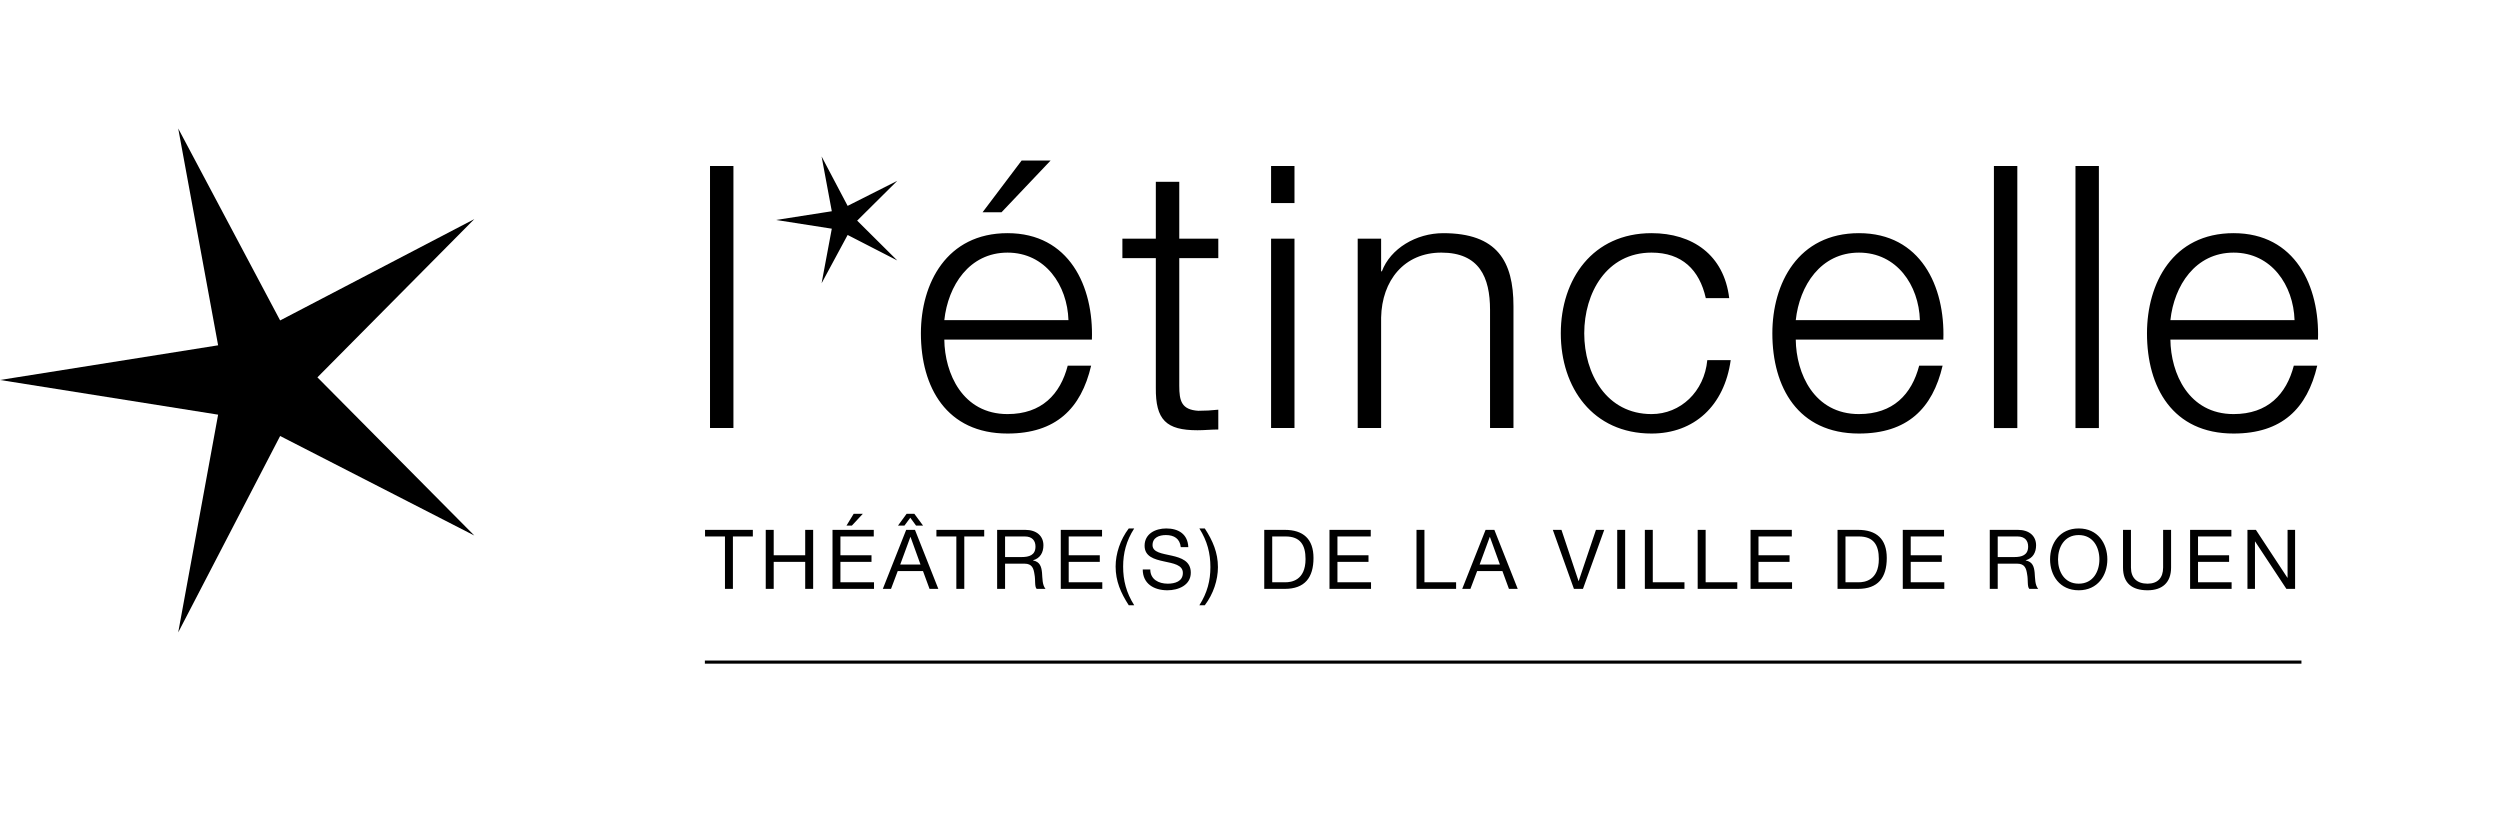
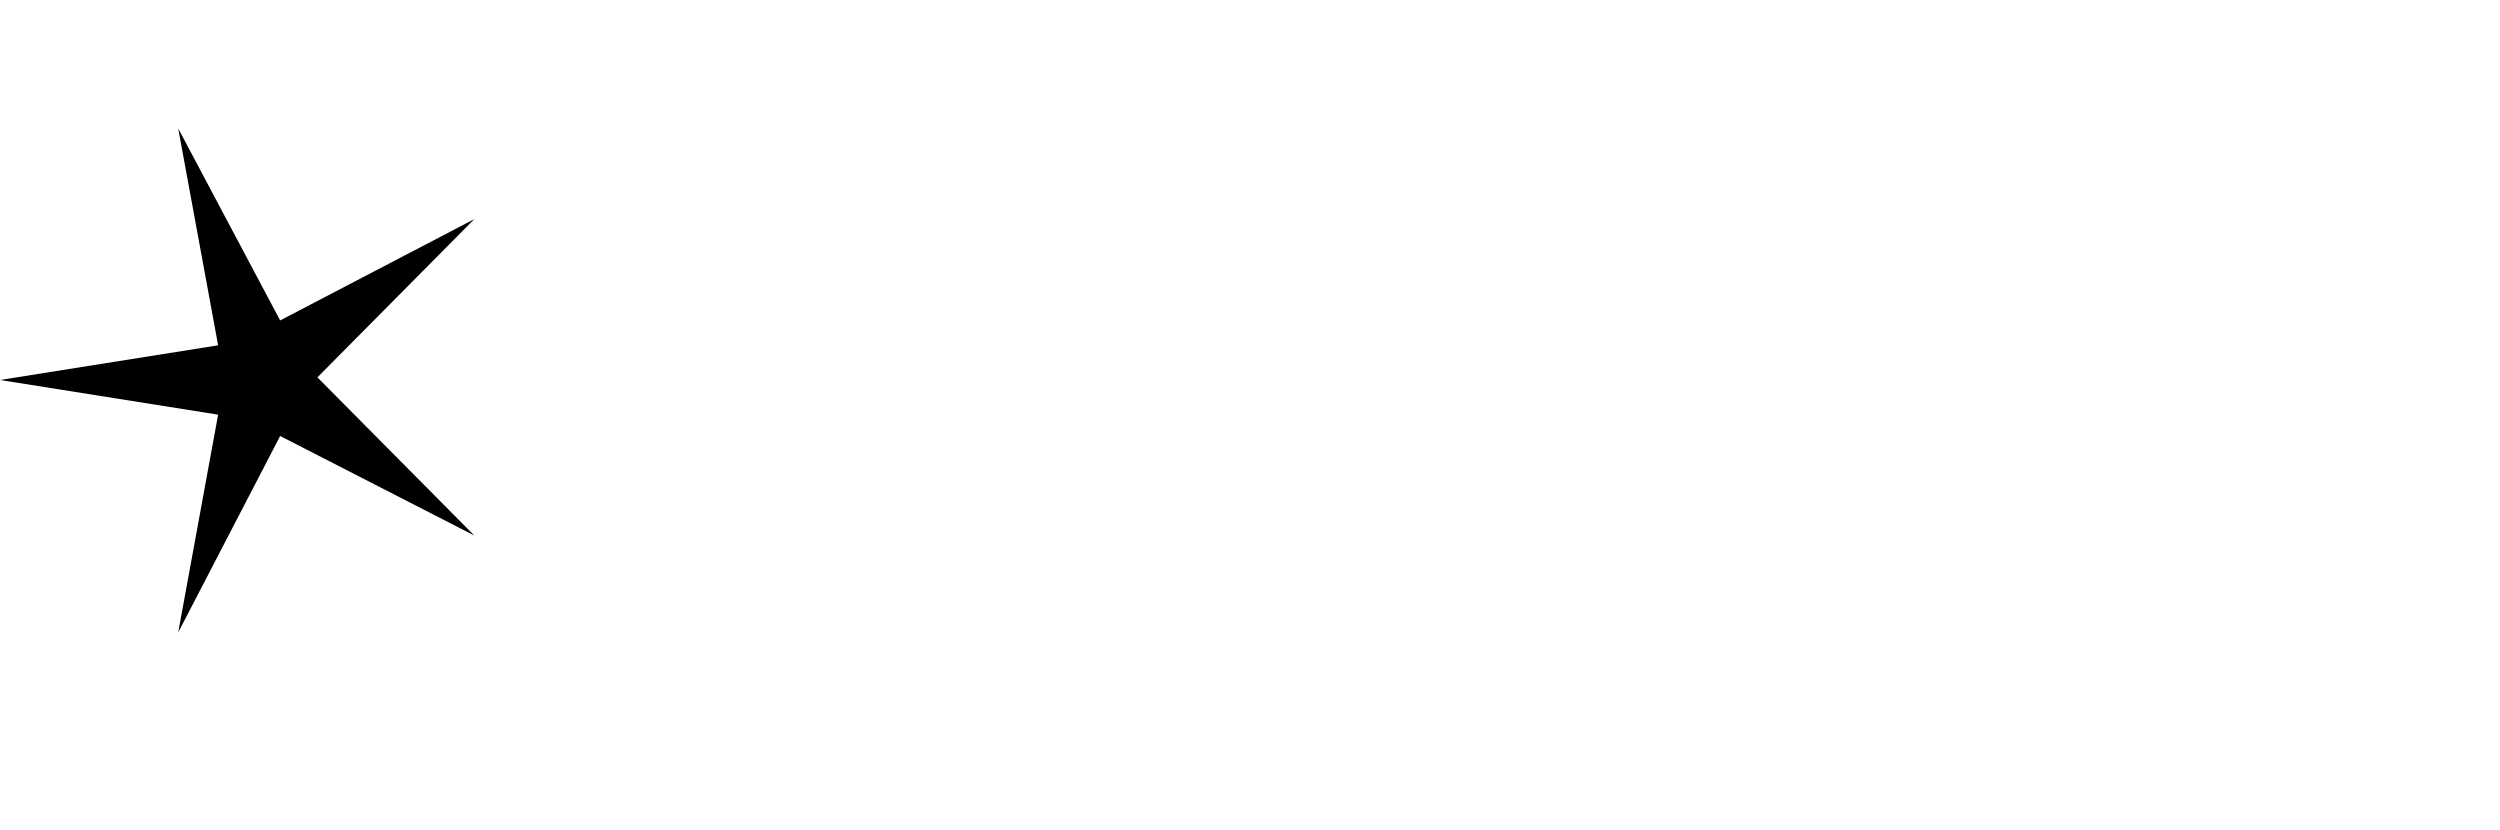
<svg xmlns="http://www.w3.org/2000/svg" width="253" height="84" viewBox="0 0 253 84" fill="none">
-   <path d="M73.367 54.29H71.35V53.622H76.188V54.29H74.171V59.594H73.367V54.29ZM77.493 53.622H78.299V56.191H81.486V53.622H82.291V59.594H81.486V56.858H78.299V59.594H77.493V53.622ZM84.25 53.622H88.426V54.29H85.051V56.191H88.196V56.858H85.051V58.926H88.45V59.594H84.25V53.622ZM86.391 51.999H87.315L86.206 53.194H85.662L86.391 51.999ZM91.705 53.622H92.595L94.959 59.594H94.069L93.408 57.795H90.849L90.172 59.594H89.342L91.705 53.622ZM91.104 57.128H93.154L92.146 54.34H92.13L91.104 57.128ZM91.748 51.999H92.534L93.416 53.194H92.707L92.121 52.392L91.528 53.194H90.875L91.748 51.999ZM96.782 54.29H94.765V53.622H99.602V54.29H97.586V59.594H96.782V54.29ZM103.392 56.374C104.146 56.374 104.791 56.183 104.791 55.31C104.791 54.726 104.469 54.29 103.714 54.29H101.713V56.374H103.392ZM100.91 53.622H103.757C104.892 53.622 105.594 54.232 105.594 55.187C105.594 55.906 105.272 56.499 104.545 56.7V56.717C105.248 56.851 105.392 57.359 105.451 57.946C105.501 58.532 105.468 59.184 105.805 59.594H104.909C104.68 59.351 104.807 58.707 104.689 58.122C104.604 57.536 104.46 57.043 103.68 57.043H101.713V59.594H100.91V53.622ZM107.35 53.622H111.527V54.29H108.153V56.191H111.299V56.858H108.153V58.926H111.552V59.594H107.35V53.622ZM114.23 61.251C113.417 59.995 112.901 58.799 112.901 57.335C112.901 56.029 113.366 54.618 114.23 53.479H114.781C113.976 54.734 113.661 55.98 113.661 57.335C113.661 58.741 113.976 59.971 114.781 61.251H114.23ZM119.494 55.37C119.402 54.517 118.824 54.148 117.992 54.148C117.315 54.148 116.637 54.39 116.637 55.168C116.637 55.905 117.603 56.015 118.578 56.232C119.544 56.45 120.509 56.784 120.509 57.955C120.509 59.227 119.247 59.736 118.145 59.736C116.789 59.736 115.645 59.085 115.645 57.628H116.408C116.408 58.633 117.255 59.068 118.171 59.068C118.9 59.068 119.706 58.843 119.706 57.98C119.706 57.161 118.739 57.019 117.774 56.809C116.807 56.599 115.833 56.323 115.833 55.228C115.833 54.015 116.925 53.479 118.027 53.479C119.264 53.479 120.203 54.056 120.256 55.37H119.494ZM121.376 61.251C122.18 59.995 122.493 58.749 122.493 57.394C122.493 55.989 122.18 54.76 121.376 53.479H121.926C122.74 54.734 123.255 55.931 123.255 57.394C123.255 58.699 122.79 60.113 121.926 61.251H121.376ZM127.942 53.622H130.018C131.883 53.622 132.926 54.541 132.926 56.465C132.926 58.465 132.035 59.594 130.018 59.594H127.942V53.622ZM128.748 58.926H130.087C130.638 58.926 132.121 58.775 132.121 56.575C132.121 55.152 131.588 54.29 130.103 54.29H128.748V58.926ZM134.544 53.622H138.72V54.29H135.349V56.191H138.492V56.858H135.349V58.926H138.748V59.594H134.544V53.622ZM143.35 53.622H144.153V58.926H147.358V59.594H143.35V53.622ZM150.34 53.622H151.23L153.594 59.594H152.704L152.045 57.795H149.486L148.807 59.594H147.976L150.34 53.622ZM149.739 57.128H151.79L150.781 54.34H150.764L149.739 57.128ZM160.196 59.594H159.281L157.146 53.622H158.02L159.748 58.801H159.764L161.51 53.622H162.349L160.196 59.594ZM163.662 59.594H164.466V53.622H163.662V59.594ZM166.459 53.622H167.262V58.926H170.468V59.594H166.459V53.622ZM171.805 53.622H172.611V58.926H175.814V59.594H171.805V53.622ZM177.155 53.622H181.332V54.29H177.959V56.191H181.103V56.858H177.959V58.926H181.356V59.594H177.155V53.622ZM185.959 53.622H188.035C189.9 53.622 190.941 54.541 190.941 56.465C190.941 58.465 190.053 59.594 188.035 59.594H185.959V53.622ZM186.763 58.926H188.103C188.653 58.926 190.138 58.775 190.138 56.575C190.138 55.152 189.603 54.29 188.119 54.29H186.763V58.926ZM192.561 53.622H196.737V54.29H193.365V56.191H196.508V56.858H193.365V58.926H196.763V59.594H192.561V53.622ZM203.849 56.374C204.605 56.374 205.248 56.183 205.248 55.31C205.248 54.726 204.926 54.29 204.17 54.29H202.169V56.374H203.849ZM201.365 53.622H204.212C205.349 53.622 206.052 54.232 206.052 55.187C206.052 55.906 205.729 56.499 205.002 56.7V56.717C205.705 56.851 205.847 57.359 205.906 57.946C205.958 58.532 205.925 59.184 206.264 59.594H205.365C205.137 59.351 205.264 58.707 205.146 58.122C205.06 57.536 204.917 57.043 204.138 57.043H202.169V59.594H201.365V53.622ZM207.467 56.607C207.467 54.984 208.44 53.479 210.365 53.479C212.29 53.479 213.263 54.984 213.263 56.607C213.263 58.231 212.29 59.736 210.365 59.736C208.44 59.736 207.467 58.231 207.467 56.607ZM208.272 56.607C208.272 57.812 208.89 59.068 210.365 59.068C211.839 59.068 212.459 57.812 212.459 56.607C212.459 55.403 211.839 54.148 210.365 54.148C208.89 54.148 208.272 55.403 208.272 56.607ZM219.713 57.437C219.713 58.943 218.84 59.736 217.331 59.736C215.773 59.736 214.849 59.026 214.849 57.437V53.622H215.653V57.437C215.653 58.49 216.264 59.068 217.331 59.068C218.349 59.068 218.907 58.49 218.907 57.437V53.622H219.713V57.437ZM221.638 53.622H225.815V54.29H222.44V56.191H225.585V56.858H222.44V58.926H225.839V59.594H221.638V53.622ZM227.442 53.622H228.297L231.483 58.465H231.502V53.622H232.263V59.594H231.383L228.22 54.801H228.203V59.594H227.442V53.622ZM85.781 23.778L90.803 26.359L86.745 22.328L90.803 18.301L85.781 20.835L83.145 15.833L84.178 21.378L78.536 22.261L84.178 23.143L83.145 28.667L85.781 23.778ZM234.58 34.367C234.767 28.981 232.285 23.596 226.039 23.596C219.87 23.596 217.275 28.686 217.275 33.736C217.275 39.194 219.87 43.874 226.039 43.874C230.929 43.874 233.488 41.35 234.505 37.004H232.134C231.382 39.9 229.5 41.905 226.039 41.905C221.488 41.905 219.681 37.784 219.644 34.367H234.58ZM219.644 32.4C220.019 28.907 222.165 25.565 226.039 25.565C229.878 25.565 232.096 28.87 232.209 32.4H219.644ZM210.038 43.318H212.407V16.8H210.038V43.318ZM201.784 43.318H204.153V16.8H201.784V43.318ZM196.666 34.367C196.854 28.981 194.371 23.596 188.126 23.596C181.957 23.596 179.362 28.686 179.362 33.736C179.362 39.194 181.957 43.874 188.126 43.874C193.016 43.874 195.575 41.35 196.592 37.004H194.221C193.469 39.9 191.587 41.905 188.126 41.905C183.575 41.905 181.768 37.784 181.731 34.367H196.666ZM181.731 32.4C182.108 28.907 184.252 25.565 188.126 25.565C191.964 25.565 194.182 28.87 194.295 32.4H181.731ZM174.996 30.171C174.47 25.789 171.271 23.596 167.134 23.596C161.189 23.596 157.953 28.239 157.953 33.737C157.953 39.232 161.189 43.874 167.134 43.874C171.46 43.874 174.507 41.053 175.147 36.447H172.778C172.476 39.64 170.068 41.905 167.134 41.905C162.581 41.905 160.325 37.821 160.325 33.737C160.325 29.651 162.581 25.564 167.134 25.564C170.219 25.564 171.986 27.31 172.627 30.171H174.996ZM137.399 43.316H139.769V32.139C139.845 28.387 142.102 25.564 145.864 25.564C149.701 25.564 150.792 28.053 150.792 31.358V43.316H153.163V30.986C153.163 26.42 151.506 23.597 146.052 23.597C143.306 23.597 140.71 25.157 139.845 27.46H139.769V24.154H137.399V43.316ZM128.633 20.551H131.002V16.8H128.633V20.551ZM128.633 43.316H131.002V24.154H128.633V43.316ZM119.342 18.398H116.97V24.154H113.586V26.121H116.97V39.233C116.934 42.501 118.026 43.541 121.185 43.541C121.9 43.541 122.576 43.465 123.292 43.465V41.461C122.614 41.536 121.937 41.572 121.26 41.572C119.567 41.461 119.342 40.57 119.342 39.046V26.121H123.292V24.154H119.342V18.398ZM110.5 34.367C110.687 28.981 108.205 23.596 101.961 23.596C95.79 23.596 93.195 28.686 93.195 33.736C93.195 39.194 95.79 43.874 101.961 43.874C106.851 43.874 109.409 41.35 110.423 37.004H108.054C107.302 39.9 105.421 41.905 101.961 41.905C97.408 41.905 95.603 37.784 95.564 34.367H110.5ZM95.564 32.4C95.941 28.907 98.085 25.565 101.961 25.565C105.798 25.565 108.016 28.87 108.128 32.4H95.564ZM106.324 16.243H103.39L99.439 21.478H101.357L106.324 16.243ZM71.853 43.316H74.223V16.801H71.853V43.316ZM71.333 67.163H232.906V66.848H71.333V67.163Z" fill="#000000" />
  <path d="M22.073 34.945L18.035 13L28.35 32.428L48 22.174L32.122 38.188L48 54.195L28.35 44.123L18.035 64L22.073 41.964L0 38.455L22.073 34.945Z" fill="#000000" />
</svg>